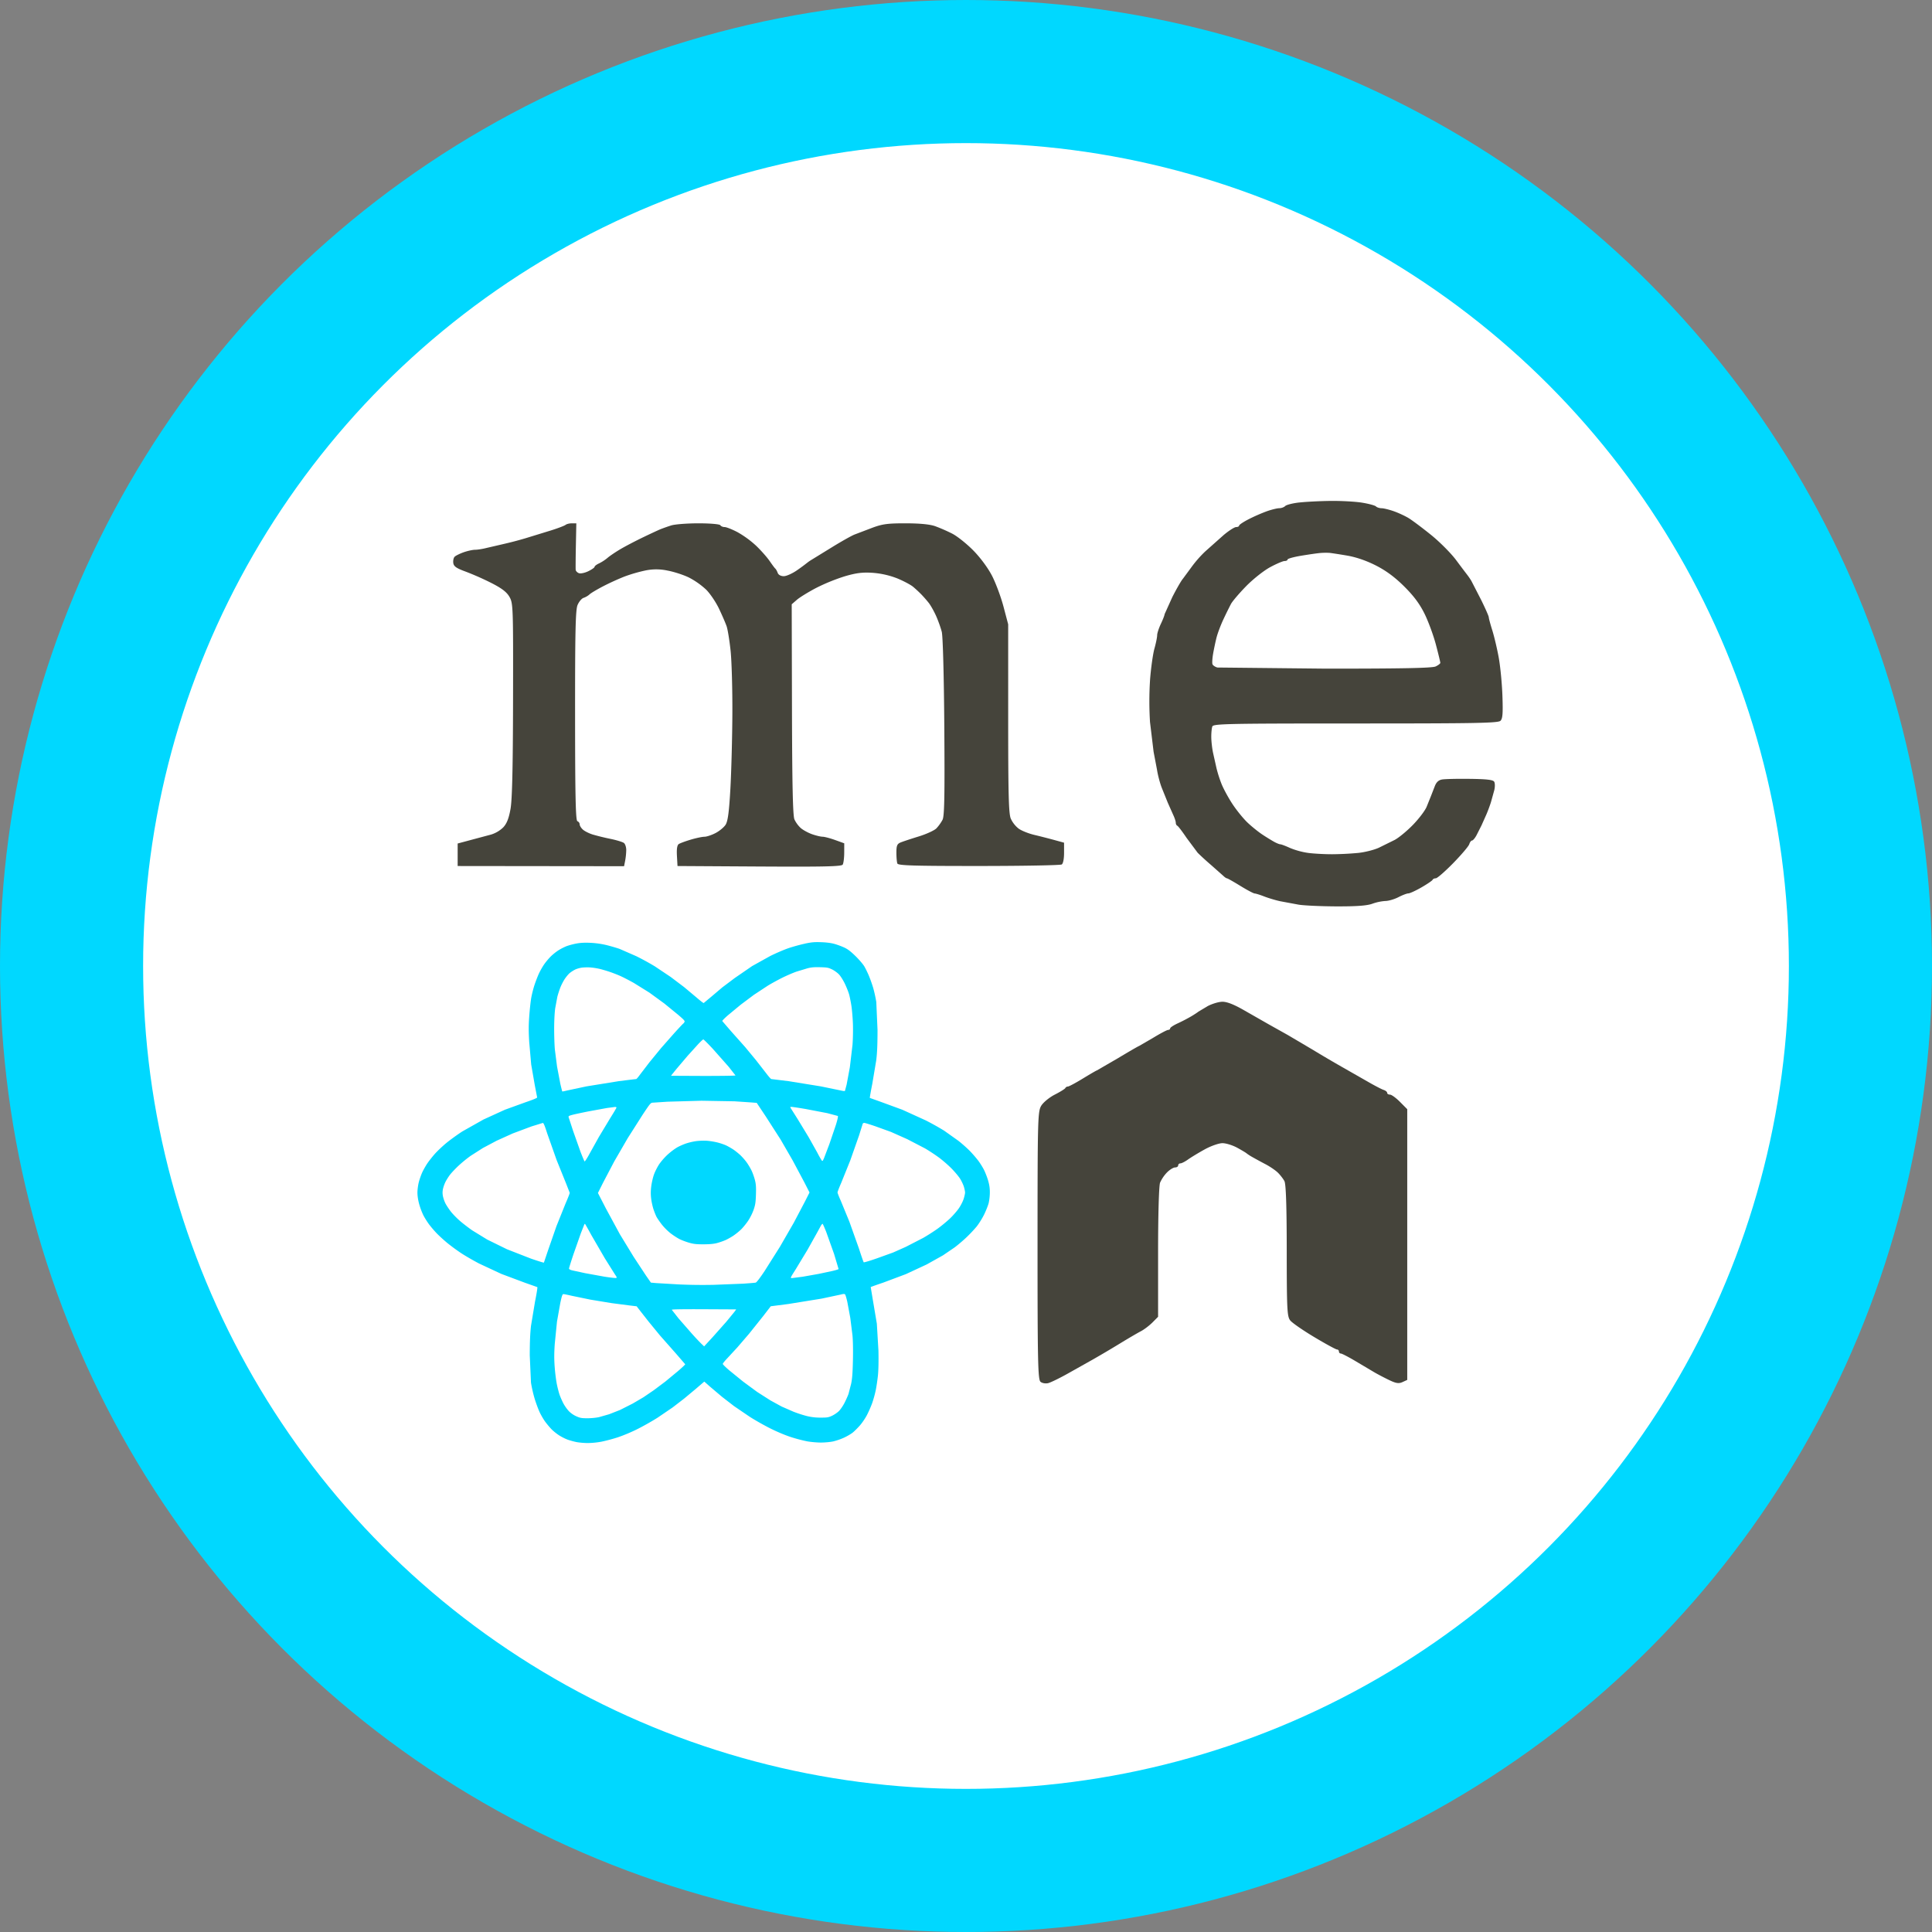
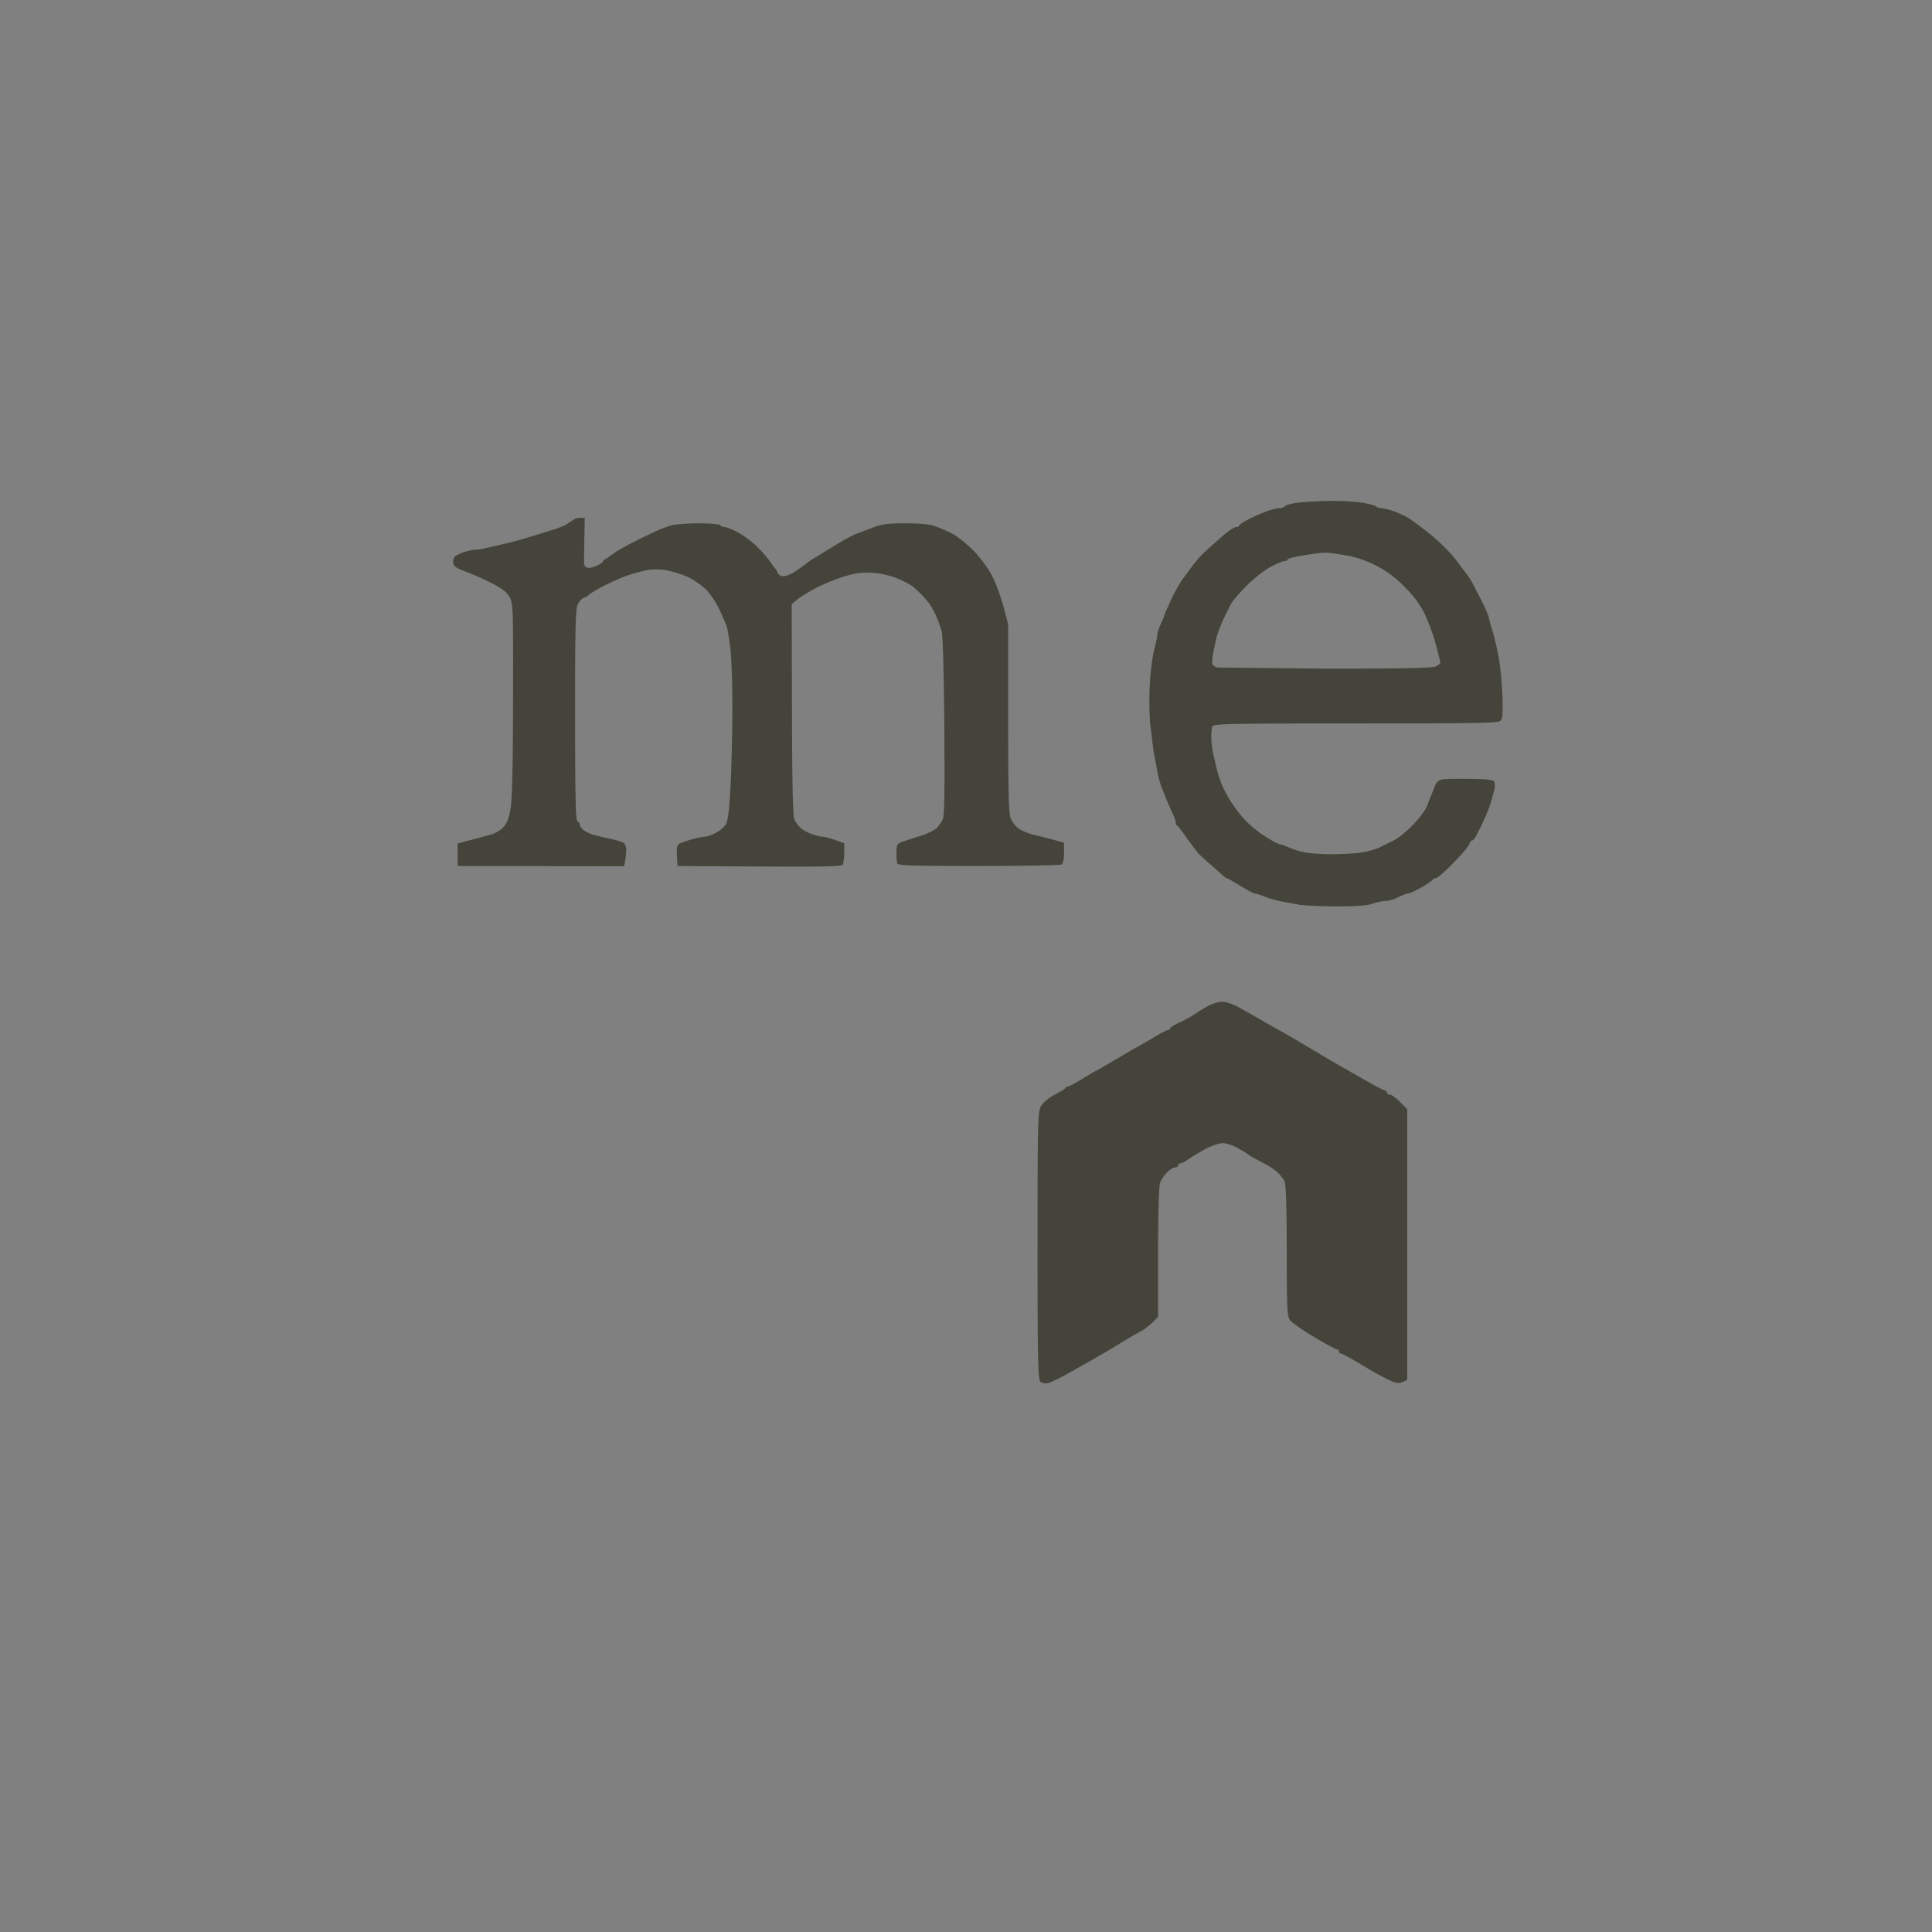
<svg xmlns="http://www.w3.org/2000/svg" width="162" height="162" fill="none">
  <rect width="100%" height="100%" fill="#808080" stroke="none" />
-   <circle cx="81" cy="81" r="75" fill="#fff" stroke="#00d8ff" stroke-width="12" />
  <g fill-rule="evenodd">
-     <path d="M67.495 79.126c-.376.079-.994.248-1.374.377s-1.075.428-1.545.664l-1.507.838-1.455 1-1.043.784-.88.746-.686.571c-.026.009-.298-.201-.605-.468l-1.033-.866-1.129-.853-1.331-.891a22.18 22.18 0 0 0-1.546-.847l-1.402-.613c-.294-.102-.814-.252-1.157-.334a7.33 7.33 0 0 0-1.307-.178c-.479-.021-.825-.003-1.158.059a6.13 6.13 0 0 0-.811.213 4.55 4.55 0 0 0-.703.358c-.203.128-.502.371-.666.538s-.405.457-.535.645a6.17 6.17 0 0 0-.433.764c-.108.233-.279.677-.38.987s-.224.807-.273 1.104-.122.978-.16 1.513c-.054.749-.055 1.239-.001 2.13l.165 1.886.298 1.714.203 1.059c0 .043-.4.207-.965.396l-1.738.63-1.791.817-1.782 1.004c-.42.272-1.027.712-1.348.977s-.76.681-.974.925-.494.601-.622.794-.312.516-.407.718-.227.574-.293.827-.119.649-.119.887c0 .27.054.626.147.966a5.88 5.88 0 0 0 .35.934c.112.217.331.566.487.775a9.57 9.57 0 0 0 .645.752 13.1 13.1 0 0 0 .884.804 17.02 17.02 0 0 0 1.158.849c.349.23 1.031.623 1.514.874l1.853.864 1.972.738 1.044.369c.025.022-.061.563-.191 1.202l-.339 2.039c-.072.615-.103 1.352-.105 2.48l.102 2.289a11.34 11.34 0 0 0 .311 1.357c.114.369.3.872.414 1.117s.324.606.468.802.385.484.535.637.437.382.636.509.511.284.693.351.515.16.74.206.664.085.976.085a6.75 6.75 0 0 0 1.169-.12 14.41 14.41 0 0 0 1.346-.361 13.95 13.95 0 0 0 1.654-.698c.501-.251 1.259-.681 1.685-.954l1.257-.856.959-.739.951-.792.608-.521.132-.111.491.435.996.843 1.01.781 1.307.889c.441.284 1.227.728 1.746.987.568.283 1.254.57 1.723.72a13.5 13.5 0 0 0 1.343.353c.31.057.832.103 1.158.103.337 0 .787-.042 1.04-.097a5.31 5.31 0 0 0 .921-.321c.261-.123.588-.316.725-.43s.398-.373.58-.578.448-.594.591-.867.343-.728.444-1.011a9.49 9.49 0 0 0 .299-1.079c.064-.311.147-.876.186-1.256.044-.432.059-1.209.041-2.072l-.134-2.256-.329-1.955-.185-1.114c.022-.019.495-.187 1.05-.374l1.901-.713 1.742-.81 1.366-.764.961-.654c.245-.18.684-.55.974-.823a11.76 11.76 0 0 0 .878-.926c.192-.237.48-.696.639-1.022s.332-.764.384-.974a4.52 4.52 0 0 0 .094-.884c0-.361-.041-.641-.149-1.005-.082-.278-.239-.681-.35-.897s-.322-.553-.47-.751a10.66 10.66 0 0 0-.675-.783c-.223-.233-.67-.632-.993-.886l-1.188-.845a22.97 22.97 0 0 0-1.551-.867l-1.96-.892-1.856-.68-.87-.311c-.013-.022.078-.545.202-1.163l.333-1.984c.079-.638.107-1.298.109-2.553l-.104-2.35a11.64 11.64 0 0 0-.256-1.167 12.06 12.06 0 0 0-.353-1.001c-.112-.27-.291-.638-.397-.817s-.435-.562-.729-.851c-.386-.379-.643-.578-.923-.712a6.28 6.28 0 0 0-.832-.311c-.296-.084-.67-.133-1.126-.149-.565-.02-.801 0-1.366.119zM50.229 81.23c.201.046.592.159.87.252s.708.26.956.373.743.369 1.099.57l1.298.807 1.248.909 1.174.959c.485.414.568.509.52.598-.032.058-.084.121-.115.141s-.36.369-.729.776l-1.117 1.267-.982 1.199-.793 1.036c-.142.199-.282.362-.31.362s-.686.08-1.462.177l-2.705.437-1.655.352c-.198.05-.369.083-.379.073s-.086-.307-.167-.66l-.271-1.429-.183-1.43c-.033-.353-.059-1.141-.059-1.751.001-.654.037-1.355.088-1.708l.18-.963c.051-.2.161-.539.243-.754s.25-.544.373-.73.312-.412.42-.502a2.82 2.82 0 0 1 .441-.285c.135-.068.392-.143.571-.168a4.12 4.12 0 0 1 .704-.018 5.92 5.92 0 0 1 .742.111zm19.541.056c.189.093.453.284.586.426s.356.498.495.792.297.693.35.887.138.614.188.934.107.988.127 1.486c.02.515.006 1.294-.034 1.809l-.221 1.867-.271 1.459-.143.532c-.013.02-.177 0-.366-.044l-1.65-.34-2.699-.437-1.458-.178c-.036 0-.238-.23-.449-.511l-.83-1.065-.916-1.109-1.187-1.333-.729-.846c-.006-.037.219-.265.501-.506l1.05-.868 1.103-.826 1.144-.753c.319-.197.894-.511 1.277-.699s.91-.412 1.169-.499l.891-.269c.32-.085.575-.107 1.073-.094.582.015.691.035.998.186zm-9.992 6.669l1.32 1.492.575.731c0 .023-1.216.041-2.703.04l-2.703-.013c0-.006.209-.269.465-.584l.936-1.102.857-.946c.212-.228.414-.417.448-.418s.396.359.806.8zm1.806 4.39l1.379.093.488.038.764 1.146 1.242 1.934 1.011 1.751.972 1.823.439.861-.406.802-.915 1.737-1.16 2.013-1.282 2.029c-.395.595-.676.96-.75.977-.065.015-.533.054-1.04.088l-2.465.097a43.98 43.98 0 0 1-2.97-.036l-1.869-.11-.443-.039-.407-.584-1.037-1.574-1.157-1.897-1.184-2.184-.657-1.278.426-.852.938-1.786 1.132-1.955 1.272-1.999c.642-.961.657-.978.869-.983l1.196-.079 2.852-.081 2.762.048zm-9.891.523c0 .03-.236.431-.525.89l-.944 1.565-.79 1.419c-.204.379-.392.668-.418.642s-.182-.395-.346-.82l-.62-1.751-.362-1.107c-.037-.116-.009-.138.274-.216.173-.048.783-.18 1.355-.294l1.574-.288.668-.088c.074-.004.134.018.134.048zm15.832.117l1.842.353.887.236c.034.033-.032.332-.17.77l-.541 1.592-.444 1.167c-.12.274-.133.285-.212.179a8.43 8.43 0 0 1-.36-.642l-.722-1.288-.922-1.517-.563-.89c-.081-.123-.078-.131.054-.131.077 0 .595.077 1.15.172zm-21.628 2.09l.779 2.203.794 1.966.303.776c0 .051-.157.453-.35.893l-.767 1.91-.718 2.065-.331.984c-.016.016-.505-.136-1.086-.337l-2.007-.782-1.663-.816-1.248-.766c-.294-.202-.755-.555-1.024-.786s-.624-.595-.788-.809-.365-.52-.446-.68a2.78 2.78 0 0 1-.206-.601c-.041-.213-.039-.402.007-.612a2.93 2.93 0 0 1 .214-.594c.082-.159.248-.422.371-.584s.446-.504.72-.761a11.09 11.09 0 0 1 1.008-.823l1.031-.659 1.154-.612 1.348-.609 1.574-.589.95-.293c.066-.002.169.246.38.916zm27.51-.633l1.307.472 1.366.609 1.49.774c.329.193.851.536 1.159.763s.788.644 1.067.928.603.674.721.866.258.493.31.667.095.388.095.475-.053.325-.117.529-.242.555-.395.779-.481.604-.729.843-.705.619-1.016.846-.875.59-1.255.807l-1.456.75-1.062.473-1.362.491c-.586.206-1.084.354-1.107.329s-.203-.544-.4-1.154l-.8-2.247-.719-1.749c-.152-.336-.276-.654-.276-.707s.137-.408.304-.79l.762-1.889.739-2.101.306-.977c.013-.04.072-.073.13-.073s.48.129.938.286zm-14.985 1.235a5.4 5.4 0 0 0-.867.195c-.24.079-.596.236-.791.348a5.62 5.62 0 0 0-.779.591 5.39 5.39 0 0 0-.698.79c-.15.222-.349.608-.442.859s-.199.703-.237 1.013c-.049.404-.05.696-.005 1.056.035.273.126.679.203.902s.188.497.246.607.251.392.43.626a4.9 4.9 0 0 0 .748.75c.233.179.576.401.763.494a5.75 5.75 0 0 0 .803.299c.374.106.607.131 1.206.129.514-.002.859-.035 1.119-.105a5.92 5.92 0 0 0 .694-.239c.175-.076.479-.246.676-.377a5.47 5.47 0 0 0 .651-.526c.16-.158.423-.48.584-.716a4.57 4.57 0 0 0 .463-.923c.144-.419.175-.614.197-1.272.021-.609.004-.869-.076-1.197-.057-.23-.18-.586-.273-.789s-.288-.532-.431-.73-.391-.478-.551-.624-.41-.346-.557-.444-.405-.248-.573-.331-.516-.204-.772-.267-.653-.127-.882-.142-.609-.004-.846.024zm-8.846 7.869l1.143 1.97.837 1.333c.187.273.192.293.08.311-.066.01-.487-.038-.937-.107l-1.645-.298-1.084-.236c-.158-.039-.257-.096-.257-.15 0-.047.164-.576.364-1.174l.627-1.784.293-.744c.017-.027.04-.049.052-.049s.249.418.527.928zm19.695-.271l.668 1.872.378 1.265c-.017.027-.264.102-.55.167l-1.113.237-1.337.237-.903.117c-.159 0-.155-.009.293-.715l1.008-1.666.799-1.429.332-.609c.049-.073.106-.133.127-.133s.155.296.297.657zm1.781 5.909l.244 1.313.185 1.472c.043.46.057 1.271.037 2.13-.025 1.062-.06 1.517-.151 1.942l-.22.846c-.056.16-.206.496-.333.745s-.341.561-.474.692-.393.307-.578.392c-.298.138-.405.155-.959.152a4.67 4.67 0 0 1-1.151-.132 10.48 10.48 0 0 1-1.116-.362l-.996-.435-.947-.519-1.102-.704-1.177-.866-1.162-.944c-.301-.256-.547-.498-.547-.54s.181-.266.403-.499l.822-.89.979-1.139 1.19-1.489.631-.818 1.478-.19 2.785-.45 1.604-.341c.219-.059.314-.063.362-.015.036.036.123.328.194.649zm-23.09-.527l1.54.318 1.782.293 1.477.192.622.074.318.409.685.873.957 1.167 1.351 1.53.762.882c0 .031-.274.29-.609.576l-1.054.872-.98.734-.861.586-.898.527-1.069.54-.914.358-.832.238c-.236.055-.659.096-.98.096-.49-.001-.613-.022-.935-.165-.231-.102-.47-.268-.634-.441a3.35 3.35 0 0 1-.455-.648c-.105-.205-.242-.517-.305-.693s-.167-.571-.231-.876-.148-.954-.185-1.441c-.051-.67-.051-1.148.002-1.955l.188-1.885.278-1.562c.13-.609.178-.744.263-.744.057 0 .38.066.717.145zm13.762 1.137c.011.001-.069.114-.177.25l-.635.774-1.154 1.301-.716.776-.234-.222a20.84 20.84 0 0 1-.793-.844l-1.122-1.284-.564-.72c-.001-.038.925-.053 2.687-.045l2.708.014z" fill="#00d8ff" />
-     <path d="M108.931 42.135c-.541.062-1.065.195-1.163.295s-.324.183-.5.184-.636.113-1.023.248a15.09 15.09 0 0 0-1.523.664c-.451.23-.82.475-.82.544s-.113.125-.252.125-.611.303-1.05.673l-1.539 1.369a9.7 9.7 0 0 0-1.176 1.346l-.693.94c-.142.16-.546.86-.898 1.556l-.641 1.42c0 .085-.141.449-.312.809s-.312.791-.312.958-.102.669-.228 1.118-.29 1.616-.366 2.594a27.86 27.86 0 0 0-.006 3.563l.301 2.497.286 1.504c.065.435.243 1.112.395 1.504l.511 1.267.452 1.014c.12.253.217.55.217.66s.058.224.128.253.415.48.766 1.003l.944 1.267a24.25 24.25 0 0 0 1.129 1.029l1.027.91c.111.109.244.198.294.198s.555.285 1.121.633 1.109.636 1.208.64.46.117.804.251.941.313 1.328.397l1.562.29c.472.075 1.913.139 3.202.143 1.661.004 2.525-.06 2.968-.222a4.07 4.07 0 0 1 1.099-.231c.261-.002.751-.145 1.088-.319s.712-.317.834-.317.616-.227 1.099-.505.902-.563.931-.633.149-.128.269-.128.777-.573 1.462-1.273 1.289-1.413 1.343-1.583.159-.311.234-.311.243-.196.372-.435l.421-.831.415-.93c.126-.293.297-.757.381-1.029l.276-.994c.068-.274.065-.595-.007-.713-.096-.159-.627-.221-2.049-.239-1.056-.014-2.108.011-2.337.056-.289.056-.474.235-.602.58l-.317.815-.355.88c-.121.31-.634.99-1.139 1.512s-1.2 1.096-1.544 1.277l-1.327.655c-.387.179-1.16.375-1.719.434a26.01 26.01 0 0 1-2.187.111c-.644.002-1.558-.048-2.03-.111a6.48 6.48 0 0 1-1.522-.418c-.364-.167-.725-.303-.802-.303s-.306-.091-.509-.202a18.45 18.45 0 0 1-.994-.612c-.344-.226-.915-.687-1.268-1.025s-.921-1.042-1.262-1.564-.745-1.271-.901-1.663a10.76 10.76 0 0 1-.418-1.306l-.284-1.267c-.082-.37-.152-.97-.156-1.333s.036-.773.088-.91c.085-.225 1.289-.25 12.017-.25 10.175 0 11.955-.033 12.147-.228.179-.181.212-.614.16-2.098-.036-1.028-.177-2.475-.312-3.215s-.378-1.765-.539-2.277-.293-1.003-.293-1.09-.286-.737-.635-1.444l-.821-1.595a5.26 5.26 0 0 0-.341-.504 100.59 100.59 0 0 1-.937-1.243c-.429-.577-1.378-1.53-2.109-2.12s-1.573-1.221-1.874-1.404-.863-.444-1.25-.58-.847-.248-1.023-.25-.387-.069-.469-.152-.605-.224-1.163-.315-1.754-.157-2.656-.146-2.083.072-2.625.134zm-61.506 1.874c-.082.072-.641.285-1.242.473l-2.109.648a29.29 29.29 0 0 1-1.874.491l-1.424.33c-.311.08-.732.146-.937.147s-.638.096-.963.211-.665.284-.755.375-.141.329-.112.527c.041.284.265.438 1.05.724a23.43 23.43 0 0 1 2.175.966c.861.441 1.261.751 1.489 1.155.302.534.312.825.297 8.604-.011 5.672-.073 8.378-.21 9.157-.14.796-.31 1.23-.606 1.552a2.53 2.53 0 0 1-1.027.61l-1.709.457-1.093.293v.944.944l6.977.008 6.977.008.091-.463a5.65 5.65 0 0 0 .091-.899c0-.24-.088-.504-.195-.587s-.617-.239-1.133-.345a20.02 20.02 0 0 1-1.484-.363c-.301-.093-.67-.277-.82-.411s-.273-.332-.273-.442a.3.3 0 0 0-.19-.264c-.147-.05-.191-2.085-.195-8.84-.004-7.045.037-8.876.207-9.285.117-.28.345-.552.507-.604s.383-.18.491-.285.618-.41 1.133-.678a21.39 21.39 0 0 1 1.796-.82 12.86 12.86 0 0 1 1.747-.508 4.46 4.46 0 0 1 1.873.005c.542.1 1.356.365 1.809.59a6.58 6.58 0 0 1 1.429 1.01c.333.331.817 1.049 1.077 1.596s.546 1.209.637 1.47.241 1.188.334 2.058.159 3.258.148 5.304-.087 4.884-.168 6.306c-.109 1.924-.212 2.686-.4 2.978-.139.216-.521.531-.848.7s-.745.307-.928.307-.696.108-1.139.24-.897.299-1.009.371c-.138.088-.189.41-.156.987l.048.856 6.863.041c5.387.032 6.89-.002 6.988-.158.069-.11.126-.557.128-.994l.002-.794-.763-.275c-.42-.151-.894-.276-1.054-.277s-.556-.096-.88-.21-.748-.345-.943-.512a2.39 2.39 0 0 1-.537-.732c-.132-.308-.189-2.894-.205-9.231l-.022-8.804.428-.373c.235-.205.963-.653 1.616-.996a15.95 15.95 0 0 1 2.421-.984c.954-.279 1.484-.344 2.343-.285a7.1 7.1 0 0 1 2.059.472c.522.218 1.11.53 1.308.695a10.85 10.85 0 0 1 .692.641 10.72 10.72 0 0 1 .623.712c.16.204.436.692.612 1.084s.393.998.481 1.346c.093.37.181 3.697.212 7.996.041 5.745.009 7.449-.147 7.758a3.52 3.52 0 0 1-.512.718c-.172.177-.84.484-1.484.682s-1.33.425-1.523.505c-.29.121-.351.269-.351.849 0 .387.036.798.08.914.065.171 1.352.21 6.834.209 3.715-.001 6.842-.059 6.95-.128.117-.075.195-.468.195-.976v-.85l-.82-.225c-.451-.124-1.207-.317-1.679-.429s-1.06-.347-1.306-.522a2.29 2.29 0 0 1-.664-.844c-.175-.424-.217-2.046-.217-8.408V52.35l-.393-1.486c-.216-.817-.651-1.985-.968-2.596-.343-.661-.977-1.517-1.572-2.12-.548-.555-1.337-1.185-1.754-1.399a14.1 14.1 0 0 0-1.433-.627c-.448-.158-1.281-.239-2.472-.241-1.512-.002-1.958.058-2.812.377l-1.478.563c-.255.101-1.098.575-1.875 1.053l-1.724 1.06a3.3 3.3 0 0 0-.391.27 16.65 16.65 0 0 1-.806.594c-.4.283-.913.515-1.138.515-.247 0-.449-.11-.51-.277-.056-.152-.145-.313-.198-.356s-.266-.329-.474-.633-.711-.876-1.12-1.27a8.36 8.36 0 0 0-1.569-1.15c-.453-.239-.944-.433-1.089-.432s-.308-.069-.361-.156-.844-.158-1.834-.158c-.955 0-1.988.081-2.295.18a16.98 16.98 0 0 0-.87.306c-.172.069-.84.379-1.484.689s-1.504.76-1.909 1-.886.565-1.067.723a3.6 3.6 0 0 1-.708.461c-.208.096-.378.227-.378.29s-.24.23-.533.371-.644.212-.781.16-.258-.178-.269-.278-.004-1.018.016-2.041l.037-1.861h-.376c-.207 0-.443.059-.524.131zm65.537 2.579c.751.128 1.615.425 2.408.829.856.436 1.585.975 2.368 1.752.804.798 1.297 1.459 1.709 2.29.318.643.746 1.806.952 2.584s.373 1.47.373 1.537-.179.204-.397.305c-.287.133-2.844.183-9.178.182l-9.12-.095c-.187-.051-.372-.176-.41-.277s-.013-.504.056-.895.197-.997.286-1.347.343-1.027.567-1.504a35.84 35.84 0 0 1 .639-1.301c.128-.238.706-.915 1.283-1.504s1.476-1.3 2.006-1.586 1.07-.515 1.208-.515.251-.057.251-.127.51-.212 1.133-.316 1.343-.208 1.601-.23a5.43 5.43 0 0 1 .781-.011c.172.016.84.119 1.484.228zm-11.726 37.794l-.758.451c-.046.047-.312.221-.59.387a14.38 14.38 0 0 1-1.137.591c-.347.159-.632.348-.632.419s-.077.13-.172.13-.671.305-1.281.678l-1.172.678c-.035 0-.825.458-1.756 1.017l-1.756 1.018c-.035 0-.562.305-1.172.678s-1.18.678-1.267.678-.183.057-.214.127-.428.317-.883.549-.966.652-1.137.933c-.292.482-.309 1.144-.31 11.725-.001 9.719.033 11.243.25 11.424.138.116.427.165.642.111s.955-.415 1.645-.802l2.157-1.211a88.28 88.28 0 0 0 2.19-1.295c.708-.433 1.508-.901 1.778-1.041s.706-.47.969-.733l.477-.48v-5.403c0-3.147.07-5.587.166-5.843a3 3 0 0 1 .582-.859c.229-.23.533-.418.676-.418s.26-.076.26-.17.083-.17.185-.17.389-.146.639-.325.88-.561 1.4-.848 1.19-.522 1.487-.522.854.172 1.237.382.735.42.781.466a4.08 4.08 0 0 0 .506.326 41.69 41.69 0 0 0 1.094.594c.369.194.834.51 1.031.704s.445.513.549.71c.13.244.191 2.101.194 5.838.003 4.935.032 5.517.295 5.846.16.202 1.07.831 2.022 1.4s1.805 1.033 1.895 1.033.165.076.165.169.071.17.159.17.637.285 1.222.632l1.567.93c.278.164.839.459 1.247.655.59.286.821.321 1.137.177l.396-.182v-11.35-11.349l-.607-.611c-.333-.336-.712-.611-.842-.611s-.236-.067-.236-.15-.132-.192-.295-.244-.749-.357-1.305-.678l-2.191-1.25a105.93 105.93 0 0 1-2.443-1.438l-2.106-1.243-1.6-.896-2.039-1.164c-.865-.499-1.465-.734-1.853-.724-.315.008-.876.18-1.247.382z" fill="#45443b" />
+     <path d="M108.931 42.135c-.541.062-1.065.195-1.163.295s-.324.183-.5.184-.636.113-1.023.248a15.09 15.09 0 0 0-1.523.664c-.451.23-.82.475-.82.544s-.113.125-.252.125-.611.303-1.05.673l-1.539 1.369a9.7 9.7 0 0 0-1.176 1.346l-.693.94c-.142.16-.546.86-.898 1.556l-.641 1.42c0 .085-.141.449-.312.809s-.312.791-.312.958-.102.669-.228 1.118-.29 1.616-.366 2.594a27.86 27.86 0 0 0-.006 3.563l.301 2.497.286 1.504c.065.435.243 1.112.395 1.504l.511 1.267.452 1.014c.12.253.217.55.217.66s.058.224.128.253.415.48.766 1.003l.944 1.267a24.25 24.25 0 0 0 1.129 1.029l1.027.91c.111.109.244.198.294.198s.555.285 1.121.633 1.109.636 1.208.64.46.117.804.251.941.313 1.328.397l1.562.29c.472.075 1.913.139 3.202.143 1.661.004 2.525-.06 2.968-.222a4.07 4.07 0 0 1 1.099-.231c.261-.002.751-.145 1.088-.319s.712-.317.834-.317.616-.227 1.099-.505.902-.563.931-.633.149-.128.269-.128.777-.573 1.462-1.273 1.289-1.413 1.343-1.583.159-.311.234-.311.243-.196.372-.435l.421-.831.415-.93c.126-.293.297-.757.381-1.029l.276-.994c.068-.274.065-.595-.007-.713-.096-.159-.627-.221-2.049-.239-1.056-.014-2.108.011-2.337.056-.289.056-.474.235-.602.58l-.317.815-.355.88c-.121.31-.634.99-1.139 1.512s-1.2 1.096-1.544 1.277l-1.327.655c-.387.179-1.16.375-1.719.434a26.01 26.01 0 0 1-2.187.111c-.644.002-1.558-.048-2.03-.111a6.48 6.48 0 0 1-1.522-.418c-.364-.167-.725-.303-.802-.303s-.306-.091-.509-.202a18.45 18.45 0 0 1-.994-.612c-.344-.226-.915-.687-1.268-1.025s-.921-1.042-1.262-1.564-.745-1.271-.901-1.663a10.76 10.76 0 0 1-.418-1.306l-.284-1.267c-.082-.37-.152-.97-.156-1.333s.036-.773.088-.91c.085-.225 1.289-.25 12.017-.25 10.175 0 11.955-.033 12.147-.228.179-.181.212-.614.16-2.098-.036-1.028-.177-2.475-.312-3.215s-.378-1.765-.539-2.277-.293-1.003-.293-1.09-.286-.737-.635-1.444l-.821-1.595a5.26 5.26 0 0 0-.341-.504 100.59 100.59 0 0 1-.937-1.243c-.429-.577-1.378-1.53-2.109-2.12s-1.573-1.221-1.874-1.404-.863-.444-1.25-.58-.847-.248-1.023-.25-.387-.069-.469-.152-.605-.224-1.163-.315-1.754-.157-2.656-.146-2.083.072-2.625.134zm-61.506 1.874c-.082.072-.641.285-1.242.473l-2.109.648a29.29 29.29 0 0 1-1.874.491l-1.424.33c-.311.08-.732.146-.937.147s-.638.096-.963.211-.665.284-.755.375-.141.329-.112.527c.041.284.265.438 1.05.724a23.43 23.43 0 0 1 2.175.966c.861.441 1.261.751 1.489 1.155.302.534.312.825.297 8.604-.011 5.672-.073 8.378-.21 9.157-.14.796-.31 1.23-.606 1.552a2.53 2.53 0 0 1-1.027.61l-1.709.457-1.093.293v.944.944l6.977.008 6.977.008.091-.463a5.65 5.65 0 0 0 .091-.899c0-.24-.088-.504-.195-.587s-.617-.239-1.133-.345a20.02 20.02 0 0 1-1.484-.363c-.301-.093-.67-.277-.82-.411s-.273-.332-.273-.442a.3.3 0 0 0-.19-.264c-.147-.05-.191-2.085-.195-8.84-.004-7.045.037-8.876.207-9.285.117-.28.345-.552.507-.604s.383-.18.491-.285.618-.41 1.133-.678a21.39 21.39 0 0 1 1.796-.82 12.86 12.86 0 0 1 1.747-.508 4.46 4.46 0 0 1 1.873.005c.542.1 1.356.365 1.809.59a6.58 6.58 0 0 1 1.429 1.01c.333.331.817 1.049 1.077 1.596s.546 1.209.637 1.47.241 1.188.334 2.058.159 3.258.148 5.304-.087 4.884-.168 6.306c-.109 1.924-.212 2.686-.4 2.978-.139.216-.521.531-.848.7s-.745.307-.928.307-.696.108-1.139.24-.897.299-1.009.371c-.138.088-.189.41-.156.987l.048.856 6.863.041c5.387.032 6.89-.002 6.988-.158.069-.11.126-.557.128-.994l.002-.794-.763-.275c-.42-.151-.894-.276-1.054-.277s-.556-.096-.88-.21-.748-.345-.943-.512a2.39 2.39 0 0 1-.537-.732c-.132-.308-.189-2.894-.205-9.231l-.022-8.804.428-.373c.235-.205.963-.653 1.616-.996a15.95 15.95 0 0 1 2.421-.984c.954-.279 1.484-.344 2.343-.285a7.1 7.1 0 0 1 2.059.472c.522.218 1.11.53 1.308.695a10.85 10.85 0 0 1 .692.641 10.72 10.72 0 0 1 .623.712c.16.204.436.692.612 1.084s.393.998.481 1.346c.093.37.181 3.697.212 7.996.041 5.745.009 7.449-.147 7.758a3.52 3.52 0 0 1-.512.718c-.172.177-.84.484-1.484.682s-1.33.425-1.523.505c-.29.121-.351.269-.351.849 0 .387.036.798.08.914.065.171 1.352.21 6.834.209 3.715-.001 6.842-.059 6.95-.128.117-.075.195-.468.195-.976v-.85l-.82-.225c-.451-.124-1.207-.317-1.679-.429s-1.06-.347-1.306-.522a2.29 2.29 0 0 1-.664-.844c-.175-.424-.217-2.046-.217-8.408V52.35l-.393-1.486c-.216-.817-.651-1.985-.968-2.596-.343-.661-.977-1.517-1.572-2.12-.548-.555-1.337-1.185-1.754-1.399a14.1 14.1 0 0 0-1.433-.627c-.448-.158-1.281-.239-2.472-.241-1.512-.002-1.958.058-2.812.377l-1.478.563c-.255.101-1.098.575-1.875 1.053l-1.724 1.06a3.3 3.3 0 0 0-.391.27 16.65 16.65 0 0 1-.806.594c-.4.283-.913.515-1.138.515-.247 0-.449-.11-.51-.277-.056-.152-.145-.313-.198-.356s-.266-.329-.474-.633-.711-.876-1.12-1.27a8.36 8.36 0 0 0-1.569-1.15c-.453-.239-.944-.433-1.089-.432s-.308-.069-.361-.156-.844-.158-1.834-.158c-.955 0-1.988.081-2.295.18a16.98 16.98 0 0 0-.87.306c-.172.069-.84.379-1.484.689s-1.504.76-1.909 1-.886.565-1.067.723c-.208.096-.378.227-.378.29s-.24.23-.533.371-.644.212-.781.16-.258-.178-.269-.278-.004-1.018.016-2.041l.037-1.861h-.376c-.207 0-.443.059-.524.131zm65.537 2.579c.751.128 1.615.425 2.408.829.856.436 1.585.975 2.368 1.752.804.798 1.297 1.459 1.709 2.29.318.643.746 1.806.952 2.584s.373 1.47.373 1.537-.179.204-.397.305c-.287.133-2.844.183-9.178.182l-9.12-.095c-.187-.051-.372-.176-.41-.277s-.013-.504.056-.895.197-.997.286-1.347.343-1.027.567-1.504a35.84 35.84 0 0 1 .639-1.301c.128-.238.706-.915 1.283-1.504s1.476-1.3 2.006-1.586 1.07-.515 1.208-.515.251-.057.251-.127.51-.212 1.133-.316 1.343-.208 1.601-.23a5.43 5.43 0 0 1 .781-.011c.172.016.84.119 1.484.228zm-11.726 37.794l-.758.451c-.046.047-.312.221-.59.387a14.38 14.38 0 0 1-1.137.591c-.347.159-.632.348-.632.419s-.077.13-.172.13-.671.305-1.281.678l-1.172.678c-.035 0-.825.458-1.756 1.017l-1.756 1.018c-.035 0-.562.305-1.172.678s-1.18.678-1.267.678-.183.057-.214.127-.428.317-.883.549-.966.652-1.137.933c-.292.482-.309 1.144-.31 11.725-.001 9.719.033 11.243.25 11.424.138.116.427.165.642.111s.955-.415 1.645-.802l2.157-1.211a88.28 88.28 0 0 0 2.19-1.295c.708-.433 1.508-.901 1.778-1.041s.706-.47.969-.733l.477-.48v-5.403c0-3.147.07-5.587.166-5.843a3 3 0 0 1 .582-.859c.229-.23.533-.418.676-.418s.26-.076.26-.17.083-.17.185-.17.389-.146.639-.325.88-.561 1.4-.848 1.19-.522 1.487-.522.854.172 1.237.382.735.42.781.466a4.08 4.08 0 0 0 .506.326 41.69 41.69 0 0 0 1.094.594c.369.194.834.51 1.031.704s.445.513.549.71c.13.244.191 2.101.194 5.838.003 4.935.032 5.517.295 5.846.16.202 1.07.831 2.022 1.4s1.805 1.033 1.895 1.033.165.076.165.169.071.17.159.17.637.285 1.222.632l1.567.93c.278.164.839.459 1.247.655.59.286.821.321 1.137.177l.396-.182v-11.35-11.349l-.607-.611c-.333-.336-.712-.611-.842-.611s-.236-.067-.236-.15-.132-.192-.295-.244-.749-.357-1.305-.678l-2.191-1.25a105.93 105.93 0 0 1-2.443-1.438l-2.106-1.243-1.6-.896-2.039-1.164c-.865-.499-1.465-.734-1.853-.724-.315.008-.876.18-1.247.382z" fill="#45443b" />
  </g>
</svg>